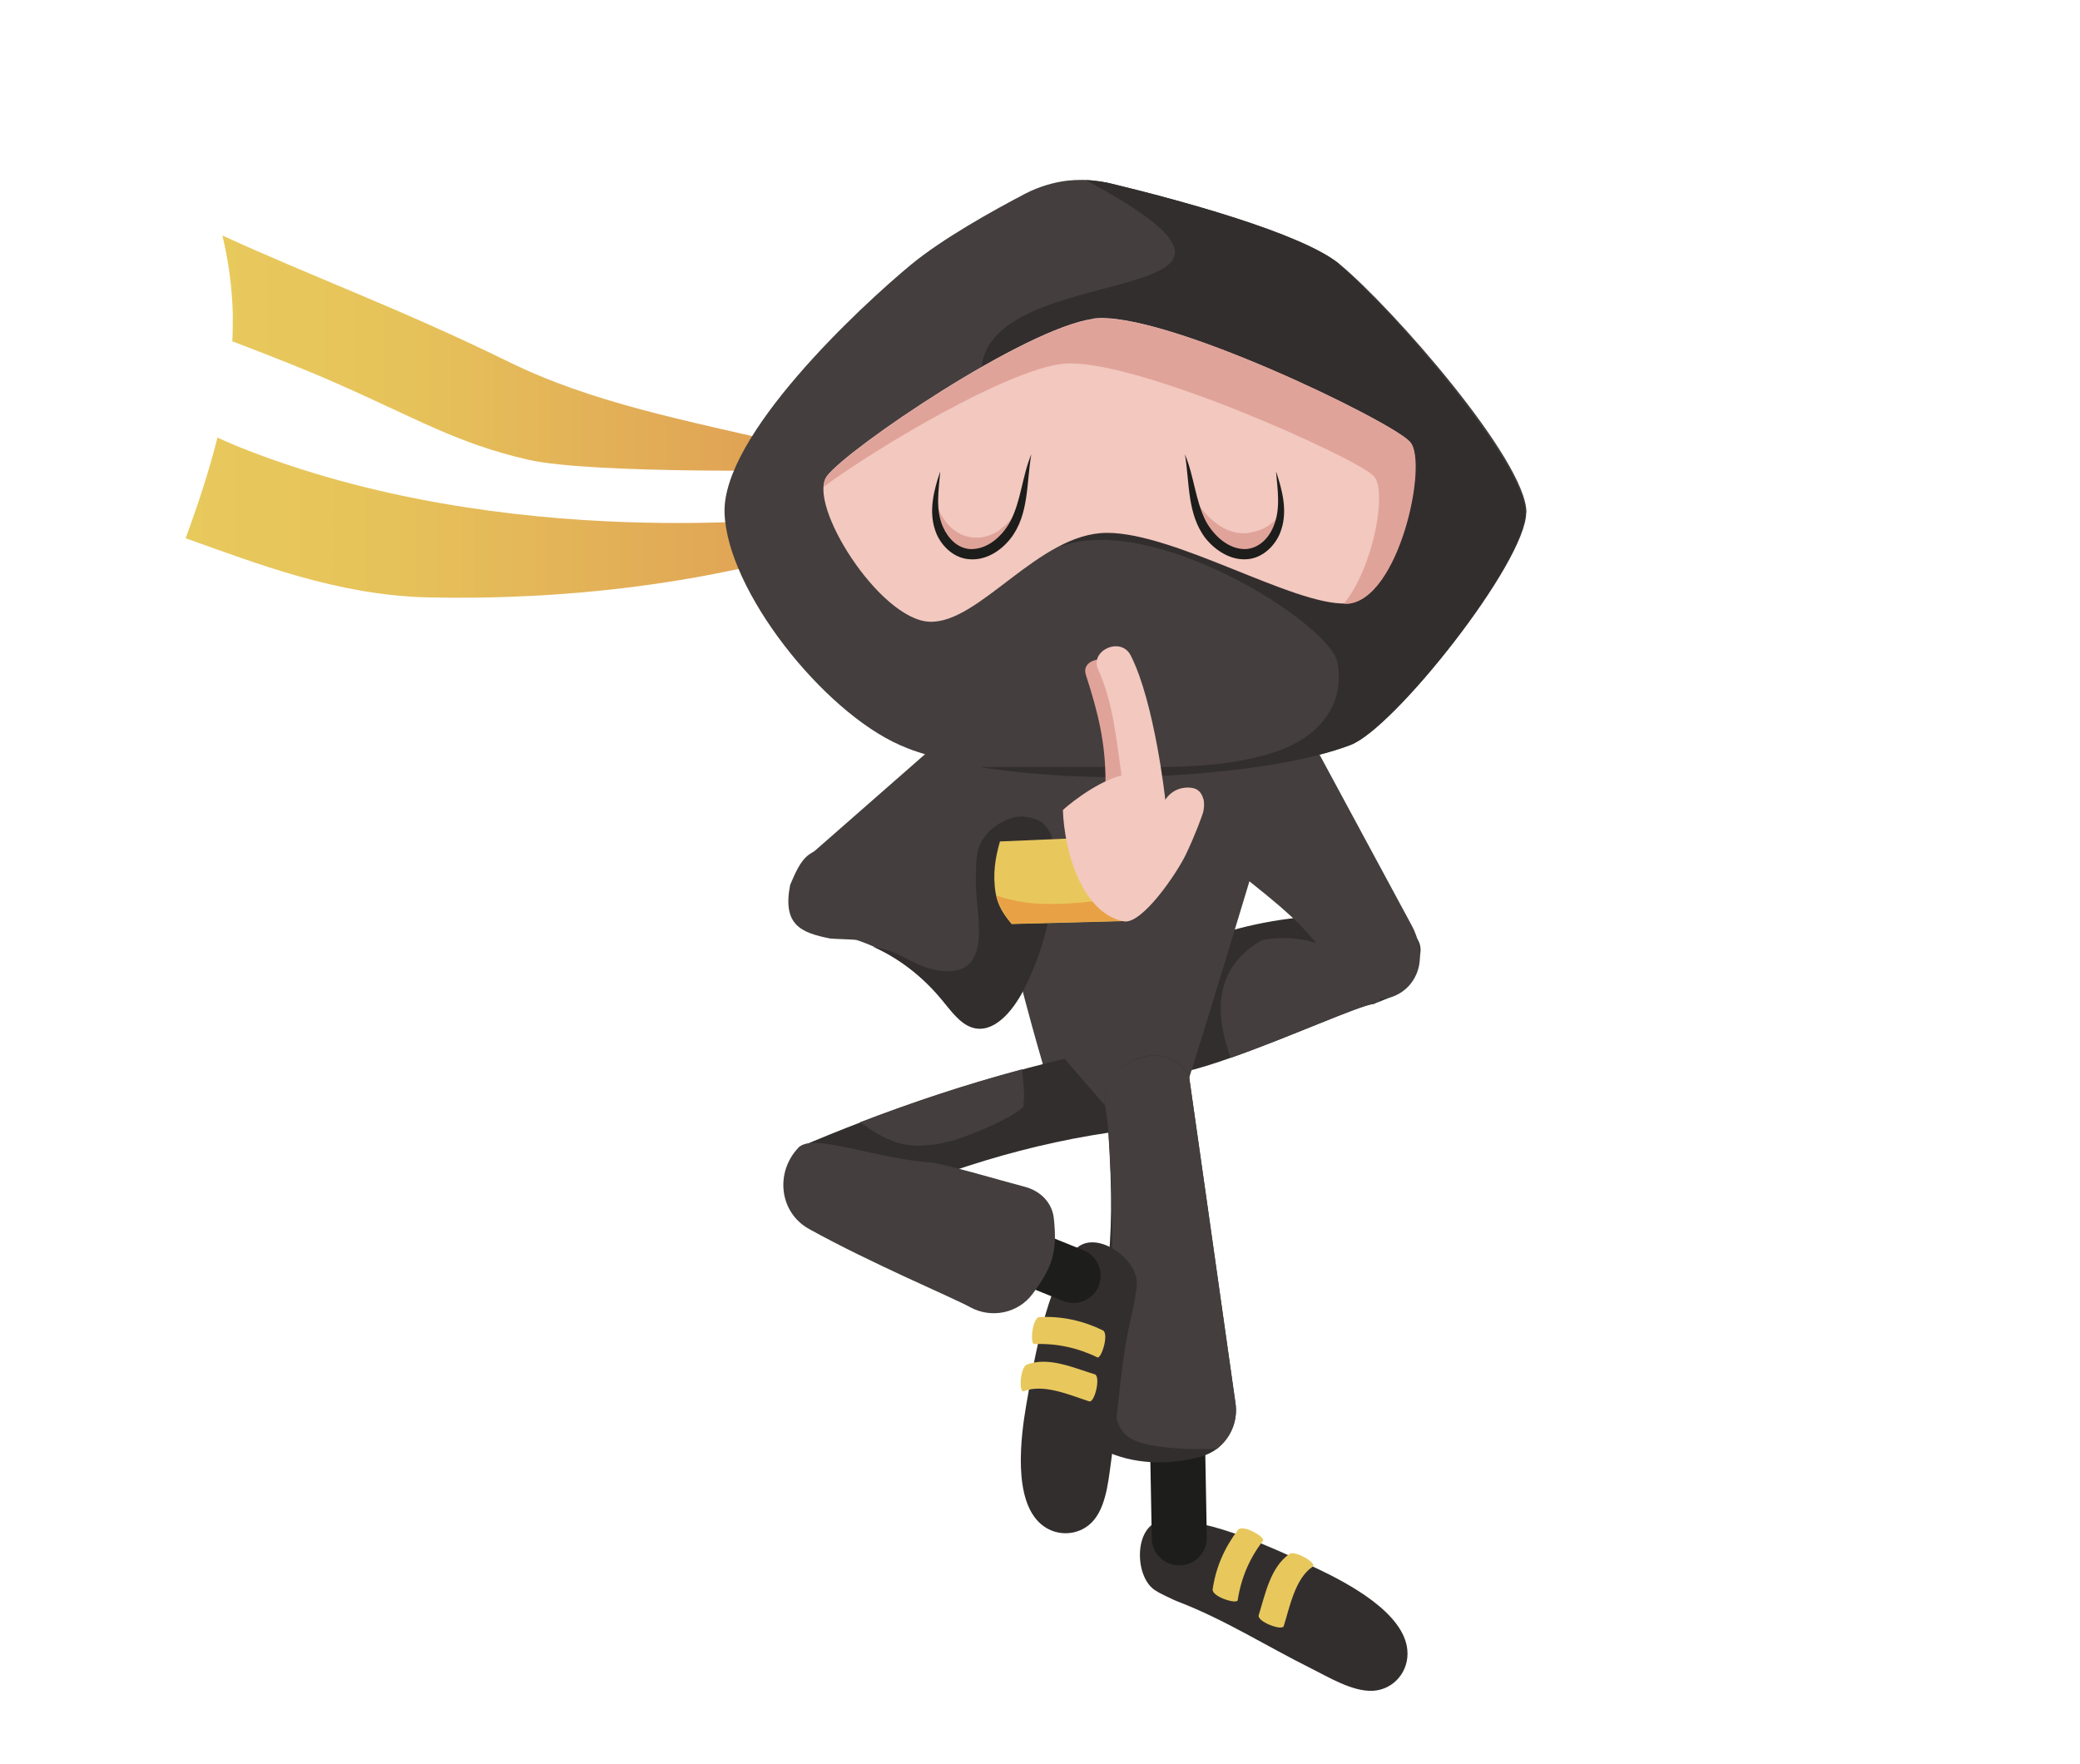
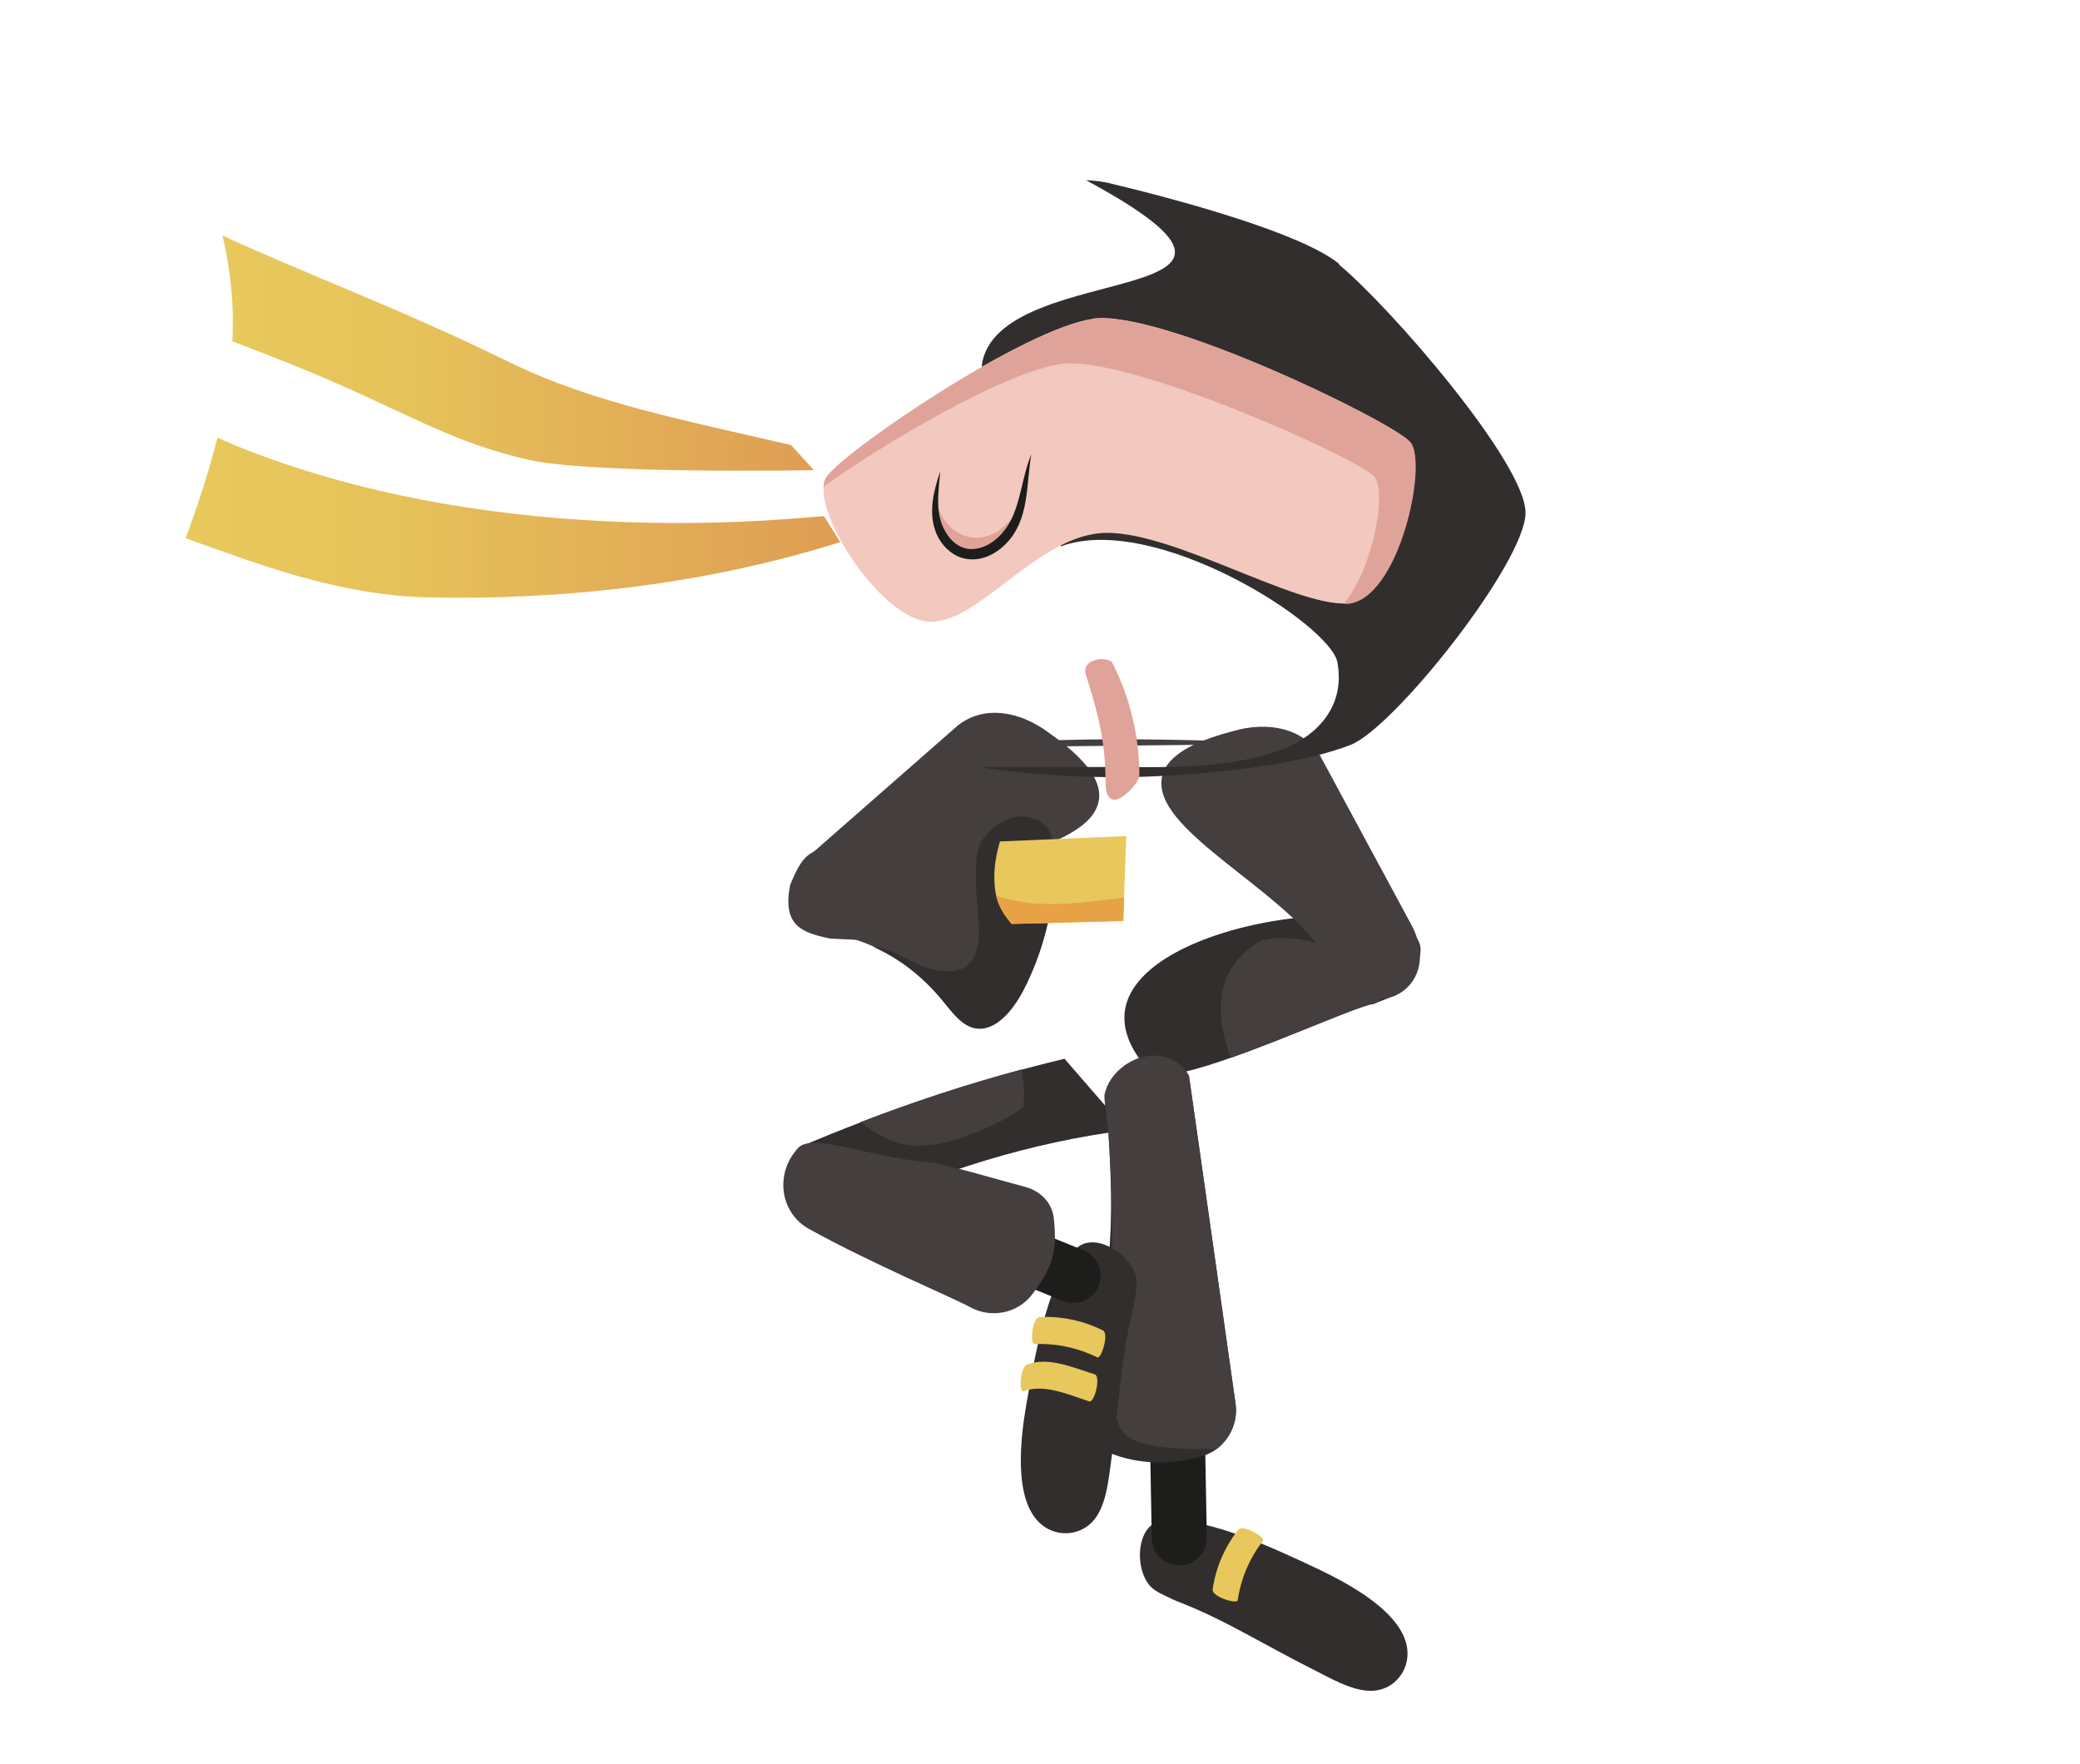
<svg xmlns="http://www.w3.org/2000/svg" id="g" version="1.1" viewBox="0 0 922.1 781.9">
  <defs>
    <style>
      .st0 {
        fill: url(#Gradiente_sem_nome);
      }

      .st1 {
        fill: url(#Gradiente_sem_nome_2);
      }

      .st2 {
        fill: #1d1d1b;
      }

      .st3 {
        fill: #332e2e;
      }

      .st4 {
        fill: #e8c85d;
      }

      .st5 {
        fill: #443e3e;
      }

      .st6 {
        fill: #e0a39a;
      }

      .st7 {
        fill: #e8a245;
      }

      .st8 {
        fill: #f2c8bf;
      }
    </style>
    <linearGradient id="Gradiente_sem_nome" data-name="Gradiente sem nome" x1="82.4" y1="-352.5" x2="372.7" y2="-352.5" gradientTransform="translate(0 582)" gradientUnits="userSpaceOnUse">
      <stop offset="0" stop-color="#e8c95c" />
      <stop offset=".3" stop-color="#e6c35a" />
      <stop offset=".6" stop-color="#e3b358" />
      <stop offset="1" stop-color="#df9d54" />
    </linearGradient>
    <linearGradient id="Gradiente_sem_nome_2" data-name="Gradiente sem nome 2" x1="98.7" y1="-425.5" x2="360.8" y2="-425.5" gradientTransform="translate(0 582)" gradientUnits="userSpaceOnUse">
      <stop offset="0" stop-color="#e8c95c" />
      <stop offset=".3" stop-color="#e6c35a" />
      <stop offset=".6" stop-color="#e3b358" />
      <stop offset="1" stop-color="#df9d54" />
    </linearGradient>
  </defs>
  <g id="c">
    <path class="st3" d="M629.6,422.8c-2.2,13.4-6,16.6-17.6,21-.9.3-2,.7-3,1.2-6.5.7-37.4,14.8-63.4,23.9-15.3,5.4-29,9.1-34.8,7.3-61.1-64.6,125-90.3,118.8-53.3h.1Z" />
    <path class="st5" d="M612,443.8c-.9.3-2,.7-3,1.2-6.5.7-37.4,14.8-63.4,23.9-9.2-25.1-3.7-42.2,13.9-52.2,24.2-4.7,44.6,10.6,44.8,15.1,0,.6.8,1,1.3,1.5,1.5,2.4,3.1,4.7,4.6,7.1.6,1,1.3,2.2,1.9,3.3h0Z" />
-     <path class="st5" d="M572.2,329.7s-101.8-5.4-142.9,1.6c8.2,45.9,22.1,104.6,35.6,149.1,4.7,15.6,46.3,37.6,60.8,1.8,5.2-14.7,46.6-152.6,46.6-152.6h0Z" />
+     <path class="st5" d="M572.2,329.7s-101.8-5.4-142.9,1.6h0Z" />
  </g>
  <g id="d">
    <path class="st3" d="M472,469.3c-42.5,10.2-81.3,23.7-118.1,39.4l23.9,28.1c38.5-17.4,78.6-30.4,121.6-35.8l-27.5-31.7h0Z" />
    <path class="st5" d="M384.5,499.8c2.2,1.4,4.3,2.6,6.5,3.9,0,0,.2,0,.3.1,1.2.5,2.3,1.2,3.5,1.6,1.2.5,2.3.9,3.6,1.4,0,0,.2,0,.3.1-3-1.5-.3,0,1.2.2,1.5.3,3,.5,4.5.6.9,0,1.8.2,2.7.2,2.6-.2,5.2-.3,8-.7,2.2-.3,4.4-1,6.6-1.4.7-.2,1.6-.4,2.3-.7,5.5-1.8,10.8-4,16.1-6.4,2.3-1,4.6-2.3,6.9-3.5.1,0,.2,0,.3-.1.3-.2.7-.4,1-.6,1.9-1.2,3.6-2.4,5.4-3.7.3-2.1.2-4.1.5-6.2,0,.4-.1.8-.2,1.3,0,2.9-.8,6.2,0,0v-.8c-.2-3.7-.5-7.5-.9-11.1-25.1,6.7-49,14.7-71.9,23.5,1.2.7,2.3,1.5,3.6,2.2h0l-.2.2Z" />
    <path class="st3" d="M516.7,673.8c-14.5.4-14.3,26-4,31.5.8.7,8.4,4.3,9.6,4.7,20.6,7.9,39.1,19.7,58.8,29.5,8,4,18.4,10.4,27.5,10,9.3-.5,16.2-8.7,15.3-18.1-1.5-16.6-26.6-29.7-39.8-36-18.5-8.7-47-22.2-67.4-21.7h0Z" />
    <path class="st4" d="M548.8,678.2c-6,7.9-9.8,16.6-11.2,26.3-.5,3.3,10.9,6.8,11.1,4.8,1.5-9.8,5.2-18.5,11.2-26.3,1.2-1.6-9.1-7.6-11.1-4.8Z" />
-     <path class="st4" d="M571.7,688.8c-8.5,5.8-10.8,17.9-13.7,27.2-.8,2.8,10.4,7.1,11.1,4.8,2.7-8.5,5-21.1,12.9-26.4,2-1.4-7.8-7.3-10.4-5.6h.1Z" />
    <path class="st2" d="M522.8,693.9c-6.6,0-12.1-5.2-12.2-12l-1.7-92.7c-.1-6.7,5.2-12.3,12-12.4h.2c6.6,0,12.1,5.2,12.2,12l1.7,92.7c.1,6.7-5.2,12.3-12,12.4h-.2,0Z" />
    <path class="st3" d="M539.5,642.2c-2.1,1.6-4.5,2.7-7.1,3.5-14.1,3.9-30.3,3.6-43.6-3.1-6.3-3.1-9.7-10.1-8.5-17,9.7-55.8,14.8-67.4,11-124.5-.2-2.6-1.6-10.7-1.6-14.6s0-1,.1-1.4c2.1-9.1,10.7-16,19.5-17.1,1.7-.2,3.3-.2,4.9,0,5,.6,9.9,3.4,12.9,8.9,0,.2,14.9,104.3,20.6,145,1.2,8-2.2,15.7-8.4,20.4h.1Z" />
    <path class="st5" d="M539.5,642.2c-9.7.4-28.7.2-37.2-4-6.3-3-8-9.7-8.5-16.5-2.6-37.5,1.3-66.5-2.5-121.7-.2-2.4-1.5-9.6-1.6-13.4,0-.8,0-1.5.1-1.9,2.1-8.9,10.7-15.4,19.5-16.6,1.7-.2,3.3-.2,4.9,0,5,.6,9.9,3.4,12.9,8.9,0,.2,14.9,104.3,20.6,145,1.2,8-2.2,15.7-8.4,20.4h0v-.2Z" />
    <path class="st3" d="M475.8,554.9c8.6-11.6,29.5,3.3,28.1,14.8.1,1-1.3,9.4-1.6,10.5-5.4,21.4-6.3,43.3-9.4,65.1-1.3,8.8-2,21-7.7,28.2-5.8,7.3-16.5,8.2-23.6,2.2-12.7-10.7-9.1-38.7-6.6-53.2,3.5-20,8.7-51.2,20.9-67.6h-.1Z" />
    <path class="st4" d="M460.9,583.8c9.9-.4,19.2,1.6,28,5.9,2.9,1.5-.7,12.8-2.4,12-8.8-4.3-18.2-6.3-28-5.9-2,0-.9-11.9,2.4-12Z" />
    <path class="st4" d="M455.2,604.9c9.6-3.7,20.9,1.5,30.1,4.3,2.8.8,0,12.7-2.4,12-8.5-2.7-20.1-8-29.1-4.5-2.2.8-1.6-10.6,1.4-11.8h0Z" />
    <path class="st2" d="M487.1,569.8c2.4-6.2-.6-13.1-6.8-15.6l-86-34.8c-6.2-2.5-13.3.5-15.8,6.7v.2c-2.4,6.2.6,13.1,6.8,15.6l86,34.8c6.2,2.5,13.3-.5,15.8-6.7v-.2h0Z" />
    <path class="st5" d="M413.3,515.3c12.8,2.7,26.1,6.8,41.1,10.8,6.8,1.8,12.1,7,12.8,14.1,1.6,14.9-.7,21.6-9.4,33.3-6.4,8.7-18.4,11.1-27.8,5.9-7.8-4.3-43.3-19.1-71.3-34.6-13.2-7.3-15.2-25-4.8-36,6.5-6.9,32.6,4.6,59.4,6.6h0Z" />
  </g>
  <g id="e">
    <path class="st5" d="M389.7,405.8c21.9-20.8,81.4-25.8,94.8-44.8,6.4-9.2,2.7-20.6-19.7-36.3-12.9-9.6-28.7-12.2-40.2-3.1l-64.8,56.8c-23.6,22.5,4.6,51.5,30,27.6h-.1Z" />
    <path class="st5" d="M462.5,365c-4-3.6-9.3-2.8-14.2-2-6,1-78,12-78.2,12-12,2-14.4,4.4-19.8,17.2-3.5,17.8,4.7,21.2,17.6,23.8.8.2,10.9.4,11.9.7,14.1,4.6,27.3,13.7,37.8,26.3,4,4.8,8,10.5,13.4,12.2,9.2,2.9,17.6-6.7,22.7-16.5,8.3-16,13.2-34.6,14.1-53.7.3-7.3-.3-15.8-5.2-20h0Z" />
    <path class="st3" d="M462.5,365c-2.2-1.9-5.8-2.8-9.4-3.1-2.4,0-4.8.6-7,1.6-4.6,1.9-9.2,5.7-11.4,10.3-2.3,4.8-1.9,10.5-2.1,15.7-.1,6,.7,12,1.2,17.9.6,8.4.6,20.8-10,22.8-4.3.8-9,0-13.2-1.3-5.2-1.7-9.8-4.9-14.9-6.9-2.8-1-5.7-1.8-8.6-2.3,11.3,5,21.9,13.1,30.5,23.6,4,4.8,8,10.5,13.4,12.2,9.2,2.9,17.6-6.7,22.7-16.5,8.3-16,13.2-34.6,14.1-53.7.3-7.2-.3-15.8-5.2-20h0v-.2Z" />
    <path class="st4" d="M443.3,373c-2.1,7.3-3.3,14.6-1.9,22.9.9,5.7,3.9,9.9,7.1,13.7l49.4-1.3,1.4-37.7-56,2.4h0Z" />
    <path class="st7" d="M491.5,398.7c-11.3,1.4-23.1,2.7-34.5,1.6-5.1-.5-10.4-1.7-15.3-3.3,1.2,5,3.8,8.8,6.9,12.5l49.4-1.3.4-10.4c-2.3.4-4.6.7-6.8.9h-.1Z" />
  </g>
  <g id="f">
    <path class="st5" d="M588.7,426.3c-13.3-27.1-67.4-52.6-73.3-75-2.8-10.8,4.6-20.3,31.2-27.2,15.4-4.5,31.2-1.4,38.7,11l40.9,75.8c14.4,29.3-22.2,46.7-37.7,15.4h.1Z" />
  </g>
  <g id="g1">
    <path class="st0" d="M365.5,228.8c-7.6,0-140.4,17.4-260.6-31.1-2.8-1.2-5.6-2.4-8.5-3.7-3.8,15.1-8.7,29.9-14.1,44.6,31,11,67,25.2,107,26.2,61.4,1.4,124.9-6.1,183.2-24.5l-7.2-11.5h.1Z" />
    <path class="st1" d="M350.7,197.3c-47.8-11.2-88.3-18.7-125.8-37.2-47.8-23.4-87.1-37.7-126.3-55.7,2.7,11.2,4.3,22.9,4.6,34.8,0,4,0,8-.2,12.1,16.8,6.4,34.4,13.3,47.3,19.1,34.3,15.1,52.5,26.2,83.9,33.4,28.8,6.5,126.6,4.6,126.6,4.6l-10.1-11.1h0Z" />
  </g>
  <g id="j">
-     <path class="st5" d="M676.6,227.2c0,21.9-58.5,95.7-77.8,103-35.2,13.2-97.9,14.2-97.9,14.2l-3-.2v-.6l-.9.8s-55.1.8-90.5-11.2h0c-2.6-.8-5.1-1.9-7.5-2.9-34.3-15.1-76.7-68.6-77.8-103-1-34.3,59.6-90.9,82.8-110.1,13.9-11.4,35.5-23.5,50.8-31.5,5.7-2.9,11.9-4.8,18.2-5.6,4.6-.5,9.2-.5,13.7.2.8.1,1.8.2,2.6.4.8.1,1.7.3,2.6.5,29.7,7.2,85.2,22.1,102,35.9,23.2,19.2,82.8,87,82.8,110.1h-.2Z" />
    <path class="st3" d="M593.8,117.1c-16.7-13.9-72.3-28.8-102-35.9-.8-.2-1.7-.4-2.6-.5-.8-.2-1.7-.3-2.6-.4-1.7-.2-3.5-.4-5.1-.4,106.4,57.5-35.4,34.4-45.9,80-4.2,18.5,34.4,64.2,34.6,82.3,41.8-15.3,119.6,34.6,122.7,51.4,3.8,20.7-10.5,34.1-27.5,39.7-25.2,8.3-53.7,6.6-79.9,6.7h-51.2c30.7,5,62.4,4.5,62.4,4.5l.9-.8v.6l3,.2s62.9-.8,97.9-14.2c19.4-7.3,77.8-81.1,77.8-103s-59.6-90.9-82.8-110.1h.2Z" />
    <path class="st8" d="M484.8,141.3c-30.3,4-109,57.5-118.2,69.7-9.1,12.2,23.2,63.6,45.4,64.6,22.2,1,48.5-39.4,78.8-39.4s82.8,32.3,106,31.3c23.2-1,36.3-62.7,28.2-71.7-8.1-9.1-110.1-58.6-140.4-54.6h.1Z" />
    <path class="st6" d="M596.8,267.6h-1c13.2-16.3,19.3-50.3,13.2-56.6-8-8.3-108.4-53.4-138.2-49.7-24.6,3-81.2,36.5-105.7,54.5.1-1.9.6-3.6,1.6-4.7,9.1-12.2,87.8-65.6,118.2-69.7s132.3,45.4,140.3,54.6c8.1,9-5,70.6-28.2,71.7h-.1Z" />
    <path class="st6" d="M443.4,234.8c-4.9,3.6-11.6,4.7-17.2,2.1-5.7-2.6-9.1-7.9-11.1-13.5,0-.3-.2-.5-.2-.8-.2,2.8-.2,5.7.2,8.5,1,6.7,5.1,13.4,11.5,15.5,9.6,3.3,19.7-4.8,23.7-14.1,1-2.5,1.9-5.1,2.5-7.9-.4.3-.7.6-1.2.9-2.2,3.6-4.9,6.8-8.3,9.2h0Z" />
-     <path class="st6" d="M553.9,236.2c-10.8,1.6-19.8-7.1-25.3-16.8.8,4.5,1.9,8.9,3.7,13,4,9.2,14.2,17.3,23.7,14.1,6.4-2.2,10.5-8.8,11.5-15.5.2-1.2.3-2.4.3-3.6-3,4.5-7.5,7.9-14,8.7h0Z" />
    <path class="st2" d="M416.8,209.3c-.7,8.1-2.1,16.8,1.2,24.2,2.3,5.2,6.5,9.6,12.2,9.9,7.7.2,14.2-5.8,17.7-12.3,4.8-9.2,5.2-19.9,9.3-29.7-2.2,12.4-.9,26.7-9.2,37.3-4.2,5.4-10.9,9.8-18.2,9.2-7.3-.4-13.3-6.6-15.3-13.1-2.8-8.4-.5-17.5,2.2-25.5h.1Z" />
-     <path class="st2" d="M565.8,209.3c2.7,8.1,5,17.1,2.2,25.5-2,6.5-8,12.7-15.3,13.1-7.2.5-13.9-3.9-18.2-9.2-8.3-10.7-7.1-24.9-9.2-37.3,4.1,9.8,4.6,20.5,9.3,29.7,3.6,6.5,10.1,12.5,17.7,12.3,5.7-.4,10-4.6,12.2-9.9,3.3-7.6,1.9-16.3,1.2-24.2h.1Z" />
    <path class="st6" d="M493.3,294c-1.7-3.3-14.3-2.4-11.9,5.2,5.4,16.7,8.7,29.9,8.7,47.4s15,.9,15-2.7c0-17.5-4-34.4-12-50.1h.1Z" />
-     <path class="st8" d="M533.4,354.1c-.4-1.9-1.7-3.8-3.6-4.5-2.4-.9-9.2-1.2-13.2,4.9-.1-.9-4.8-43.2-15.3-63.9-4.4-8.7-18.3-2.2-14.5,6.1,6.7,14.7,8.1,31.3,10.4,47-12.5,3.3-26,15.2-26,15.4.6,17.9,8.3,45.7,27,49.3,7.9,1.6,23.4-21,27.6-29.8,4.1-8.6,7.1-16.9,7.6-18.6.4-1.9.6-3.9.1-5.9h0Z" />
  </g>
</svg>